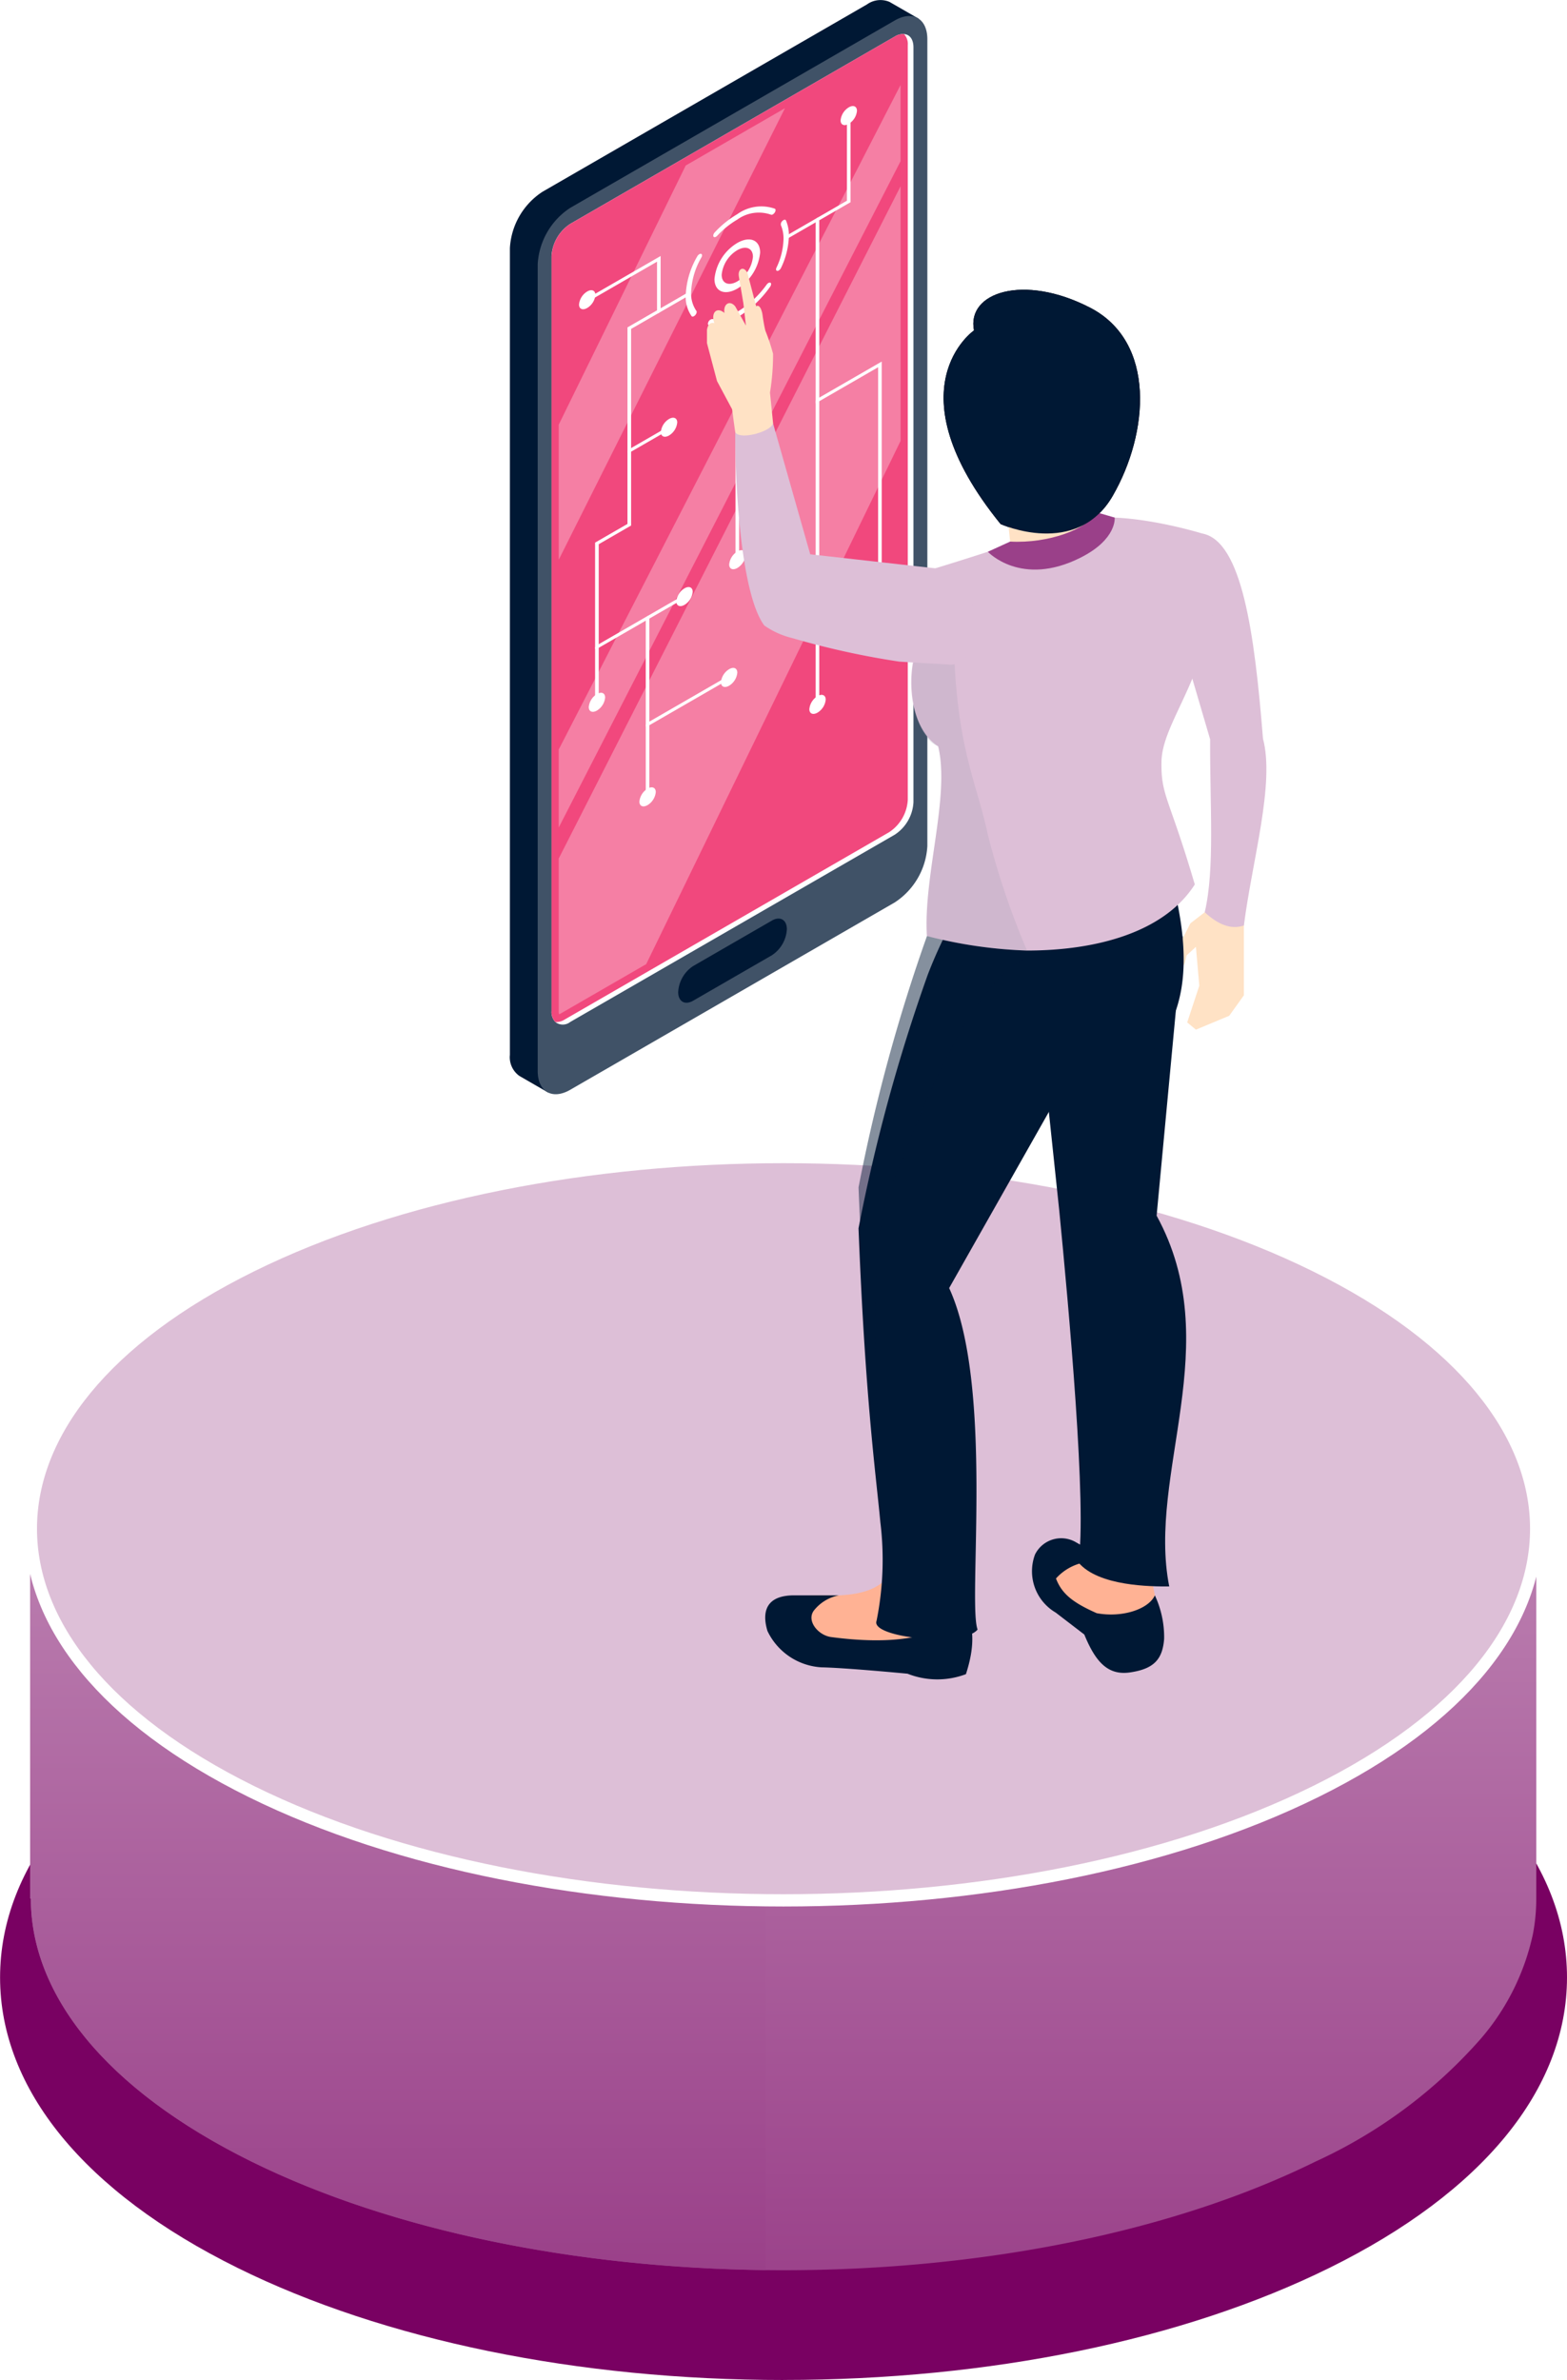
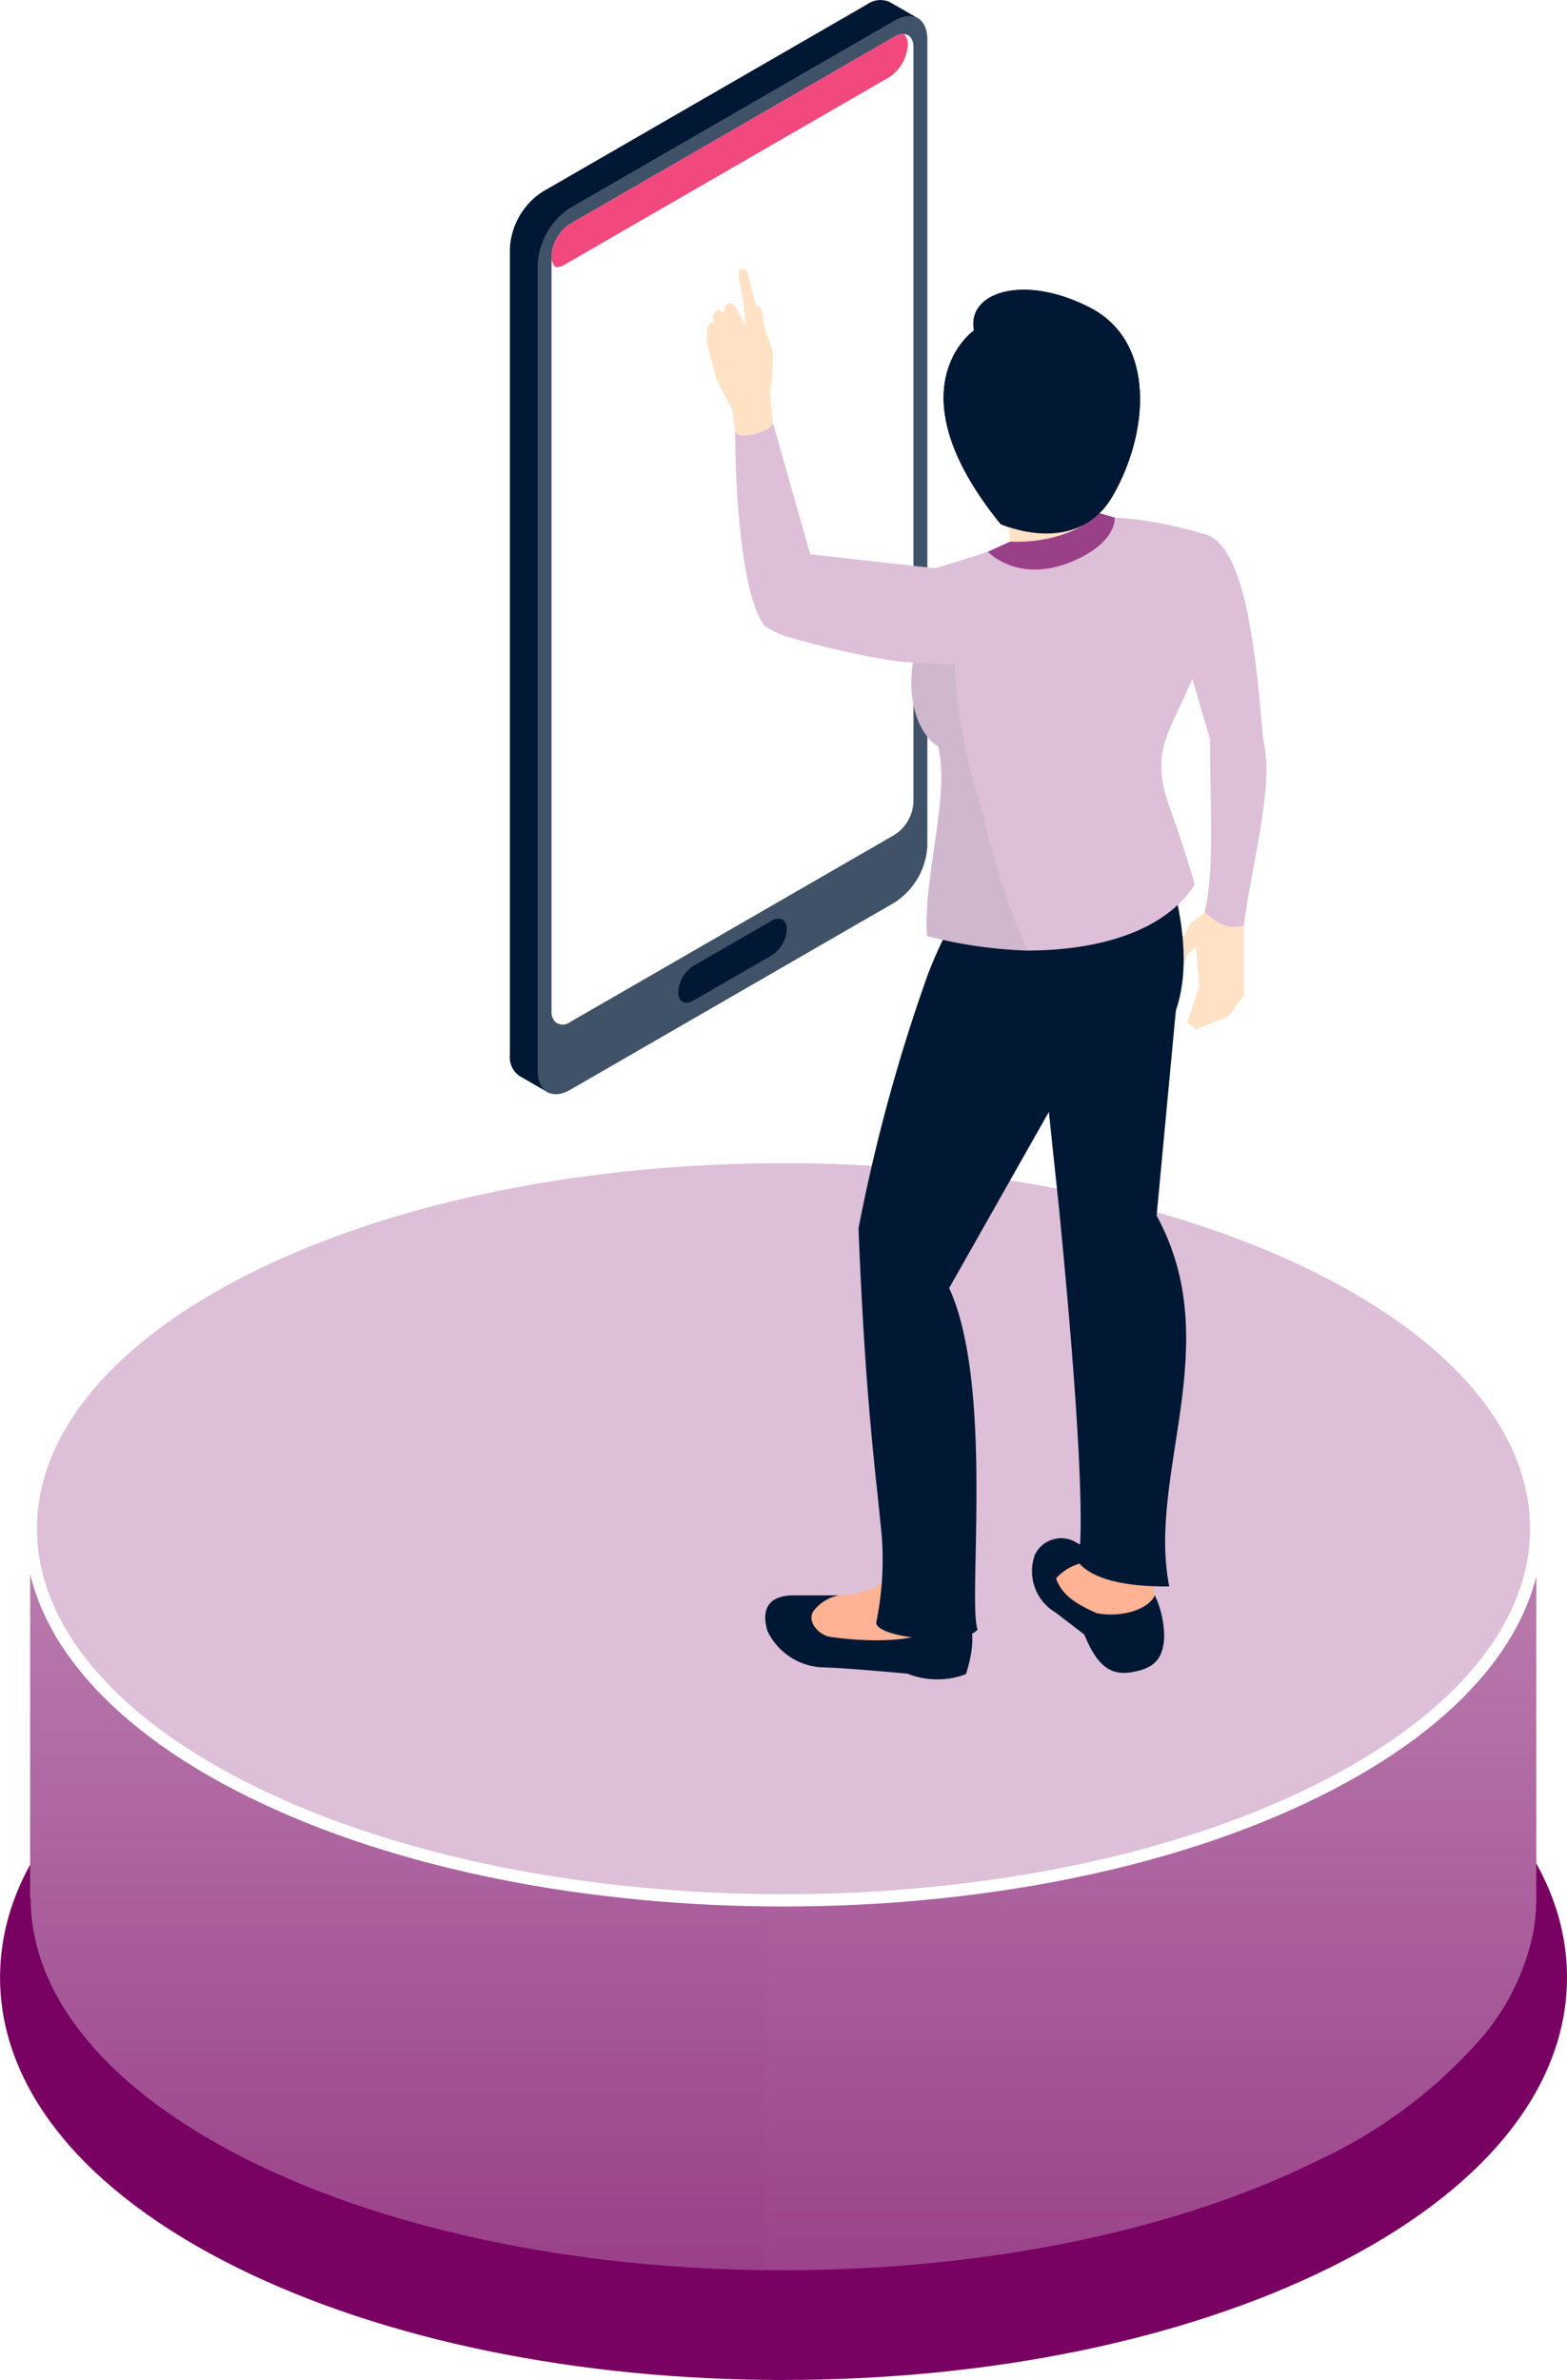
<svg xmlns="http://www.w3.org/2000/svg" width="114.9" height="174.507" viewBox="0 0 114.9 174.507">
  <defs>
    <linearGradient id="linear-gradient" x1="0.5" x2="0.5" y2="1" gradientUnits="objectBoundingBox">
      <stop offset="0" stop-color="#bb7fb0" />
      <stop offset="1" stop-color="#9a4089" />
    </linearGradient>
    <filter id="Path_29445" x="53.951" y="56.659" width="41.841" height="72.524" filterUnits="userSpaceOnUse">
      <feOffset dy="3" input="SourceAlpha" />
      <feGaussianBlur stdDeviation="3" result="blur" />
      <feFlood flood-opacity="0.161" />
      <feComposite operator="in" in2="blur" />
      <feComposite in="SourceGraphic" />
    </filter>
  </defs>
  <g id="Group_20349" data-name="Group 20349" transform="translate(-1522 -5524.99)">
    <g id="Group_14210" data-name="Group 14210" transform="translate(1516.868 5407.172)">
      <g id="Group_14136" data-name="Group 14136" transform="translate(-112 161.98)">
        <path id="Path_29099" data-name="Path 29099" d="M123.944,312.177c15.083,0,29.3-2.919,40.027-8.217,11.237-5.547,17.424-13.11,17.424-21.3s-6.186-15.749-17.424-21.3c-10.729-5.3-24.943-8.216-40.024-8.216s-29.3,2.92-40.028,8.217C72.684,266.917,66.5,274.481,66.5,282.664s6.188,15.75,17.424,21.3c10.73,5.3,24.944,8.216,40.024,8.216Z" transform="translate(50.637 -181.832)" fill="#790162" />
        <path id="Path_29101" data-name="Path 29101" d="M68.292,250.478V277.6h.045c0,6.974,5.39,13.948,16.163,19.271,21.554,10.636,56.5,10.636,78.056,0a36.091,36.091,0,0,0,12.118-9.02,17.312,17.312,0,0,0,3.8-7.641,13.708,13.708,0,0,0,.247-2.611V250.478H128.8c-3.5-.17-7.032-.17-10.535,0Z" transform="translate(51.057 -182.549)" fill="url(#linear-gradient)" />
        <path id="Path_29102" data-name="Path 29102" d="M167.208,250.376V304.83c-13.686-.159-27.276-2.807-37.72-7.961-10.773-5.324-16.163-12.3-16.163-19.271h-.045V250.471h49.968C164.566,250.407,165.887,250.392,167.208,250.376Z" transform="translate(6.069 -182.543)" fill="url(#linear-gradient)" />
        <path id="Path_29103" data-name="Path 29103" d="M162.508,236.734c21.554,10.642,21.554,27.9,0,38.539s-56.5,10.643-78.05,0-21.553-27.9,0-38.54S140.955,226.092,162.508,236.734Z" transform="translate(51.1 -188.075)" fill="#ddbfd7" />
        <path id="Path_29105" data-name="Path 29105" d="M162.508,236.734c21.554,10.642,21.554,27.9,0,38.539s-56.5,10.643-78.05,0-21.553-27.9,0-38.54S140.955,226.092,162.508,236.734Z" transform="translate(51.1 -188.075)" fill="none" stroke="#fff" stroke-miterlimit="10" stroke-width="0.9" />
      </g>
    </g>
    <g id="Group_14273" data-name="Group 14273" transform="translate(1204.596 5348.668)">
      <g id="Group_14267" data-name="Group 14267" transform="translate(354.793 176.322)">
        <path id="Path_29407" data-name="Path 29407" d="M373.975,171.739v55.448a5.279,5.279,0,0,1-2.388,4.137L348.933,244.4l-.707,2.052-2.123-1.226a1.679,1.679,0,0,1-.7-1.546V184.531a5.279,5.279,0,0,1,2.388-4.137l23.795-13.738a1.693,1.693,0,0,1,1.657-.182s2.124,1.223,2.124,1.223Z" transform="translate(-345.404 -166.332)" fill="#001834" />
        <g id="Group_14266" data-name="Group 14266" transform="translate(2.038 1.175)">
          <path id="Path_29408" data-name="Path 29408" d="M350.947,246.882l23.794-13.738a5.279,5.279,0,0,0,2.389-4.137V169.856c0-1.523-1.07-2.141-2.389-1.379l-23.794,13.738a5.278,5.278,0,0,0-2.388,4.137V245.5C348.559,247.027,349.628,247.644,350.947,246.882Z" transform="translate(-348.559 -168.151)" fill="#405267" />
          <path id="Path_29409" data-name="Path 29409" d="M376.667,171.166V226.52a3.032,3.032,0,0,1-1.371,2.38L351.5,242.633a.878.878,0,0,1-1.087.005,1.036,1.036,0,0,1-.285-.8V186.487a3.037,3.037,0,0,1,1.372-2.374L375.3,170.375a1.119,1.119,0,0,1,.67-.179C376.388,170.222,376.667,170.575,376.667,171.166Z" transform="translate(-349.115 -168.873)" fill="#fff" />
-           <path id="Path_29410" data-name="Path 29410" d="M376.251,170.992v55.354a3.036,3.036,0,0,1-1.371,2.374l-23.794,13.738a1.116,1.116,0,0,1-.67.18,1.036,1.036,0,0,1-.285-.8V186.487a3.037,3.037,0,0,1,1.372-2.374L375.3,170.375a1.119,1.119,0,0,1,.67-.179A1.033,1.033,0,0,1,376.251,170.992Z" transform="translate(-349.115 -168.873)" fill="#f1487d" />
-           <path id="Path_29411" data-name="Path 29411" d="M367.534,178.616l-7.275,4.2-9.311,19v9.907Z" transform="translate(-349.405 -171.856)" fill="#fff" opacity="0.3" />
+           <path id="Path_29410" data-name="Path 29410" d="M376.251,170.992a3.036,3.036,0,0,1-1.371,2.374l-23.794,13.738a1.116,1.116,0,0,1-.67.18,1.036,1.036,0,0,1-.285-.8V186.487a3.037,3.037,0,0,1,1.372-2.374L375.3,170.375a1.119,1.119,0,0,1,.67-.179A1.033,1.033,0,0,1,376.251,170.992Z" transform="translate(-349.115 -168.873)" fill="#f1487d" />
          <path id="Path_29412" data-name="Path 29412" d="M350.947,224.7v5.723l25.065-48.857v-5.591Z" transform="translate(-349.405 -170.921)" fill="#fff" opacity="0.3" />
          <path id="Path_29413" data-name="Path 29413" d="M350.947,236.767v11.194a.971.971,0,0,0,.025.229,1.023,1.023,0,0,0,.139-.069l6.25-3.609,18.652-38.364V187.474Z" transform="translate(-349.405 -174.993)" fill="#fff" opacity="0.3" />
          <path id="Path_29414" data-name="Path 29414" d="M365.606,276.627l5.769-3.331a2.442,2.442,0,0,0,1.1-1.906c0-.7-.5-.985-1.1-.636l-5.769,3.331a2.442,2.442,0,0,0-1.1,1.906C364.505,276.69,365,276.977,365.606,276.627Z" transform="translate(-354.205 -204.427)" fill="#001834" />
        </g>
      </g>
      <g id="Group_14269" data-name="Group 14269" transform="translate(359.852 184.099)">
        <g id="Group_14268" data-name="Group 14268" transform="translate(0 0)">
          <path id="Path_29415" data-name="Path 29415" d="M370.3,197.119c-.922.532-1.673.215-1.673-.708a3.476,3.476,0,0,1,1.673-2.64c.924-.533,1.674-.216,1.674.707A3.477,3.477,0,0,1,370.3,197.119Zm0-2.82a2.381,2.381,0,0,0-1.145,1.807c0,.632.514.849,1.145.485a2.381,2.381,0,0,0,1.147-1.808C371.447,194.152,370.932,193.934,370.3,194.3Z" transform="translate(-358.686 -183.733)" fill="#fff" />
          <path id="Path_29416" data-name="Path 29416" d="M372.858,190.337a.159.159,0,0,1-.144.021,2.688,2.688,0,0,0-2.463.361,6.54,6.54,0,0,0-1.479,1.192c-.1.1-.217.132-.264.061s-.007-.213.091-.317a7.3,7.3,0,0,1,1.652-1.333,3,3,0,0,1,2.75-.4c.076.036.072.163-.008.284A.425.425,0,0,1,372.858,190.337Z" transform="translate(-358.636 -182.396)" fill="#fff" />
          <path id="Path_29417" data-name="Path 29417" d="M375.814,195a.2.2,0,0,1-.105.03c-.093-.005-.121-.111-.063-.237a5.121,5.121,0,0,0,.517-2.1,2.506,2.506,0,0,0-.191-1.013.332.332,0,0,1,.121-.322c.1-.1.216-.107.252-.025a2.792,2.792,0,0,1,.213,1.132,5.727,5.727,0,0,1-.577,2.343A.437.437,0,0,1,375.814,195Z" transform="translate(-361.16 -182.944)" fill="#fff" />
          <path id="Path_29418" data-name="Path 29418" d="M370.037,200.963a3.7,3.7,0,0,1-2.062.579c-.092-.007-.118-.114-.058-.241a.347.347,0,0,1,.275-.216c1.2.09,2.884-.974,4-2.529.085-.117.209-.178.279-.134s.057.176-.028.295A7.963,7.963,0,0,1,370.037,200.963Z" transform="translate(-358.423 -185.467)" fill="#fff" />
          <path id="Path_29419" data-name="Path 29419" d="M365.965,199.717c-.071.041-.14.043-.175-.005a2.485,2.485,0,0,1-.43-1.506,6.176,6.176,0,0,1,.846-2.872c.068-.125.193-.21.278-.189s.1.136.029.262a5.53,5.53,0,0,0-.757,2.572,2.228,2.228,0,0,0,.385,1.348c.051.068.014.209-.083.315A.385.385,0,0,1,365.965,199.717Z" transform="translate(-357.529 -184.31)" fill="#fff" />
          <path id="Path_29420" data-name="Path 29420" d="M359.386,199.563c-.072.042-.132.017-.132-.056v-3.7l-5.069,2.927c-.072.042-.132.017-.132-.056a.275.275,0,0,1,.132-.208l5.333-3.079v3.967A.273.273,0,0,1,359.386,199.563Z" transform="translate(-353.525 -184.397)" fill="#fff" />
          <path id="Path_29421" data-name="Path 29421" d="M381.413,185.722l-4.715,2.723c-.073.042-.132.017-.132-.056a.274.274,0,0,1,.132-.208l4.451-2.57v-6.165a.273.273,0,0,1,.132-.208c.072-.042.132-.017.132.056Z" transform="translate(-361.496 -178.672)" fill="#fff" />
          <path id="Path_29422" data-name="Path 29422" d="M384.823,220.26c-.073.042-.132.017-.132-.056V202l-4.578,2.643v-13.4a.274.274,0,0,1,.132-.208c.072-.042.132-.017.132.056v13.136l4.578-2.643v18.468A.273.273,0,0,1,384.823,220.26Z" transform="translate(-362.752 -182.849)" fill="#fff" />
          <path id="Path_29423" data-name="Path 29423" d="M371.145,220.069c-.072.042-.132.017-.132-.056V202.049a.275.275,0,0,1,.132-.208c.073-.042.132-.017.132.056V219.86A.274.274,0,0,1,371.145,220.069Z" transform="translate(-359.53 -186.675)" fill="#fff" />
          <path id="Path_29424" data-name="Path 29424" d="M361.563,215.174l-2.681,1.548c-.073.042-.132.017-.132-.056a.274.274,0,0,1,.132-.208l2.681-1.548c.073-.042.132-.017.132.056A.275.275,0,0,1,361.563,215.174Z" transform="translate(-355.188 -191.302)" fill="#fff" />
          <path id="Path_29425" data-name="Path 29425" d="M380.245,234.123c-.073.042-.132.017-.132-.056V211.784a.272.272,0,0,1,.132-.208c.072-.042.132-.017.132.056v22.284A.274.274,0,0,1,380.245,234.123Z" transform="translate(-362.752 -190.121)" fill="#fff" />
          <path id="Path_29426" data-name="Path 29426" d="M355.206,229.693c-.072.042-.132.017-.132-.056V217.854l2.374-1.371V202.073l4.467-2.579c.072-.042.132-.017.132.056a.273.273,0,0,1-.132.208l-4.2,2.427V216.6l-2.374,1.371v11.519A.273.273,0,0,1,355.206,229.693Z" transform="translate(-353.887 -185.844)" fill="#fff" />
          <path id="Path_29427" data-name="Path 29427" d="M361.624,234.1l-6.419,3.706c-.072.042-.132.017-.132-.056a.274.274,0,0,1,.132-.208l6.419-3.706c.073-.042.132-.017.132.056A.274.274,0,0,1,361.624,234.1Z" transform="translate(-353.887 -198.005)" fill="#fff" />
          <path id="Path_29428" data-name="Path 29428" d="M354.445,199.626a1.253,1.253,0,0,1-.6.953c-.334.193-.6.079-.6-.255a1.253,1.253,0,0,1,.6-.953C354.175,199.177,354.445,199.292,354.445,199.626Z" transform="translate(-353.236 -185.774)" fill="#fff" />
          <path id="Path_29429" data-name="Path 29429" d="M363.736,214.1a1.253,1.253,0,0,1-.6.953c-.334.193-.6.078-.6-.255a1.255,1.255,0,0,1,.6-.954C363.466,213.654,363.736,213.769,363.736,214.1Z" transform="translate(-356.526 -190.9)" fill="#fff" />
          <path id="Path_29430" data-name="Path 29430" d="M384.138,178.722a1.253,1.253,0,0,1-.6.953c-.334.193-.6.079-.6-.255a1.255,1.255,0,0,1,.6-.954C383.868,178.273,384.138,178.388,384.138,178.722Z" transform="translate(-363.749 -178.372)" fill="#fff" />
          <path id="Path_29431" data-name="Path 29431" d="M365.489,233.323a1.255,1.255,0,0,1-.6.954c-.333.192-.6.078-.6-.256a1.254,1.254,0,0,1,.6-.953C365.218,232.874,365.489,232.989,365.489,233.323Z" transform="translate(-357.146 -197.705)" fill="#fff" />
          <path id="Path_29432" data-name="Path 29432" d="M361.3,256.057a1.256,1.256,0,0,1-.6.954c-.334.193-.6.078-.6-.256a1.253,1.253,0,0,1,.6-.953C361.032,255.609,361.3,255.724,361.3,256.057Z" transform="translate(-355.664 -205.755)" fill="#fff" />
          <path id="Path_29433" data-name="Path 29433" d="M370.555,242.5a1.253,1.253,0,0,1-.6.953c-.334.193-.6.078-.6-.255a1.255,1.255,0,0,1,.6-.954C370.285,242.048,370.555,242.163,370.555,242.5Z" transform="translate(-358.94 -200.953)" fill="#fff" />
          <path id="Path_29434" data-name="Path 29434" d="M355.551,245.323a1.253,1.253,0,0,1-.6.953c-.334.192-.6.078-.6-.256a1.254,1.254,0,0,1,.6-.953C355.281,244.874,355.551,244.989,355.551,245.323Z" transform="translate(-353.628 -201.954)" fill="#fff" />
          <path id="Path_29435" data-name="Path 29435" d="M371.491,229.136a1.254,1.254,0,0,1-.6.953c-.334.193-.6.078-.6-.255a1.255,1.255,0,0,1,.6-.954C371.22,228.687,371.491,228.8,371.491,229.136Z" transform="translate(-359.271 -196.222)" fill="#fff" />
          <path id="Path_29436" data-name="Path 29436" d="M380.591,245.558a1.255,1.255,0,0,1-.6.954c-.333.192-.6.078-.6-.256a1.254,1.254,0,0,1,.6-.953C380.32,245.11,380.591,245.225,380.591,245.558Z" transform="translate(-362.494 -202.037)" fill="#fff" />
          <path id="Path_29437" data-name="Path 29437" d="M387.678,235.152a1.253,1.253,0,0,1-.6.953c-.334.193-.6.079-.6-.255a1.253,1.253,0,0,1,.6-.953C387.408,234.7,387.678,234.818,387.678,235.152Z" transform="translate(-365.003 -198.353)" fill="#fff" />
        </g>
        <path id="Path_29438" data-name="Path 29438" d="M360.957,249.643c-.072.042-.132.017-.132-.056V236.465a.275.275,0,0,1,.132-.209c.073-.042.132-.017.132.056v13.123A.273.273,0,0,1,360.957,249.643Z" transform="translate(-355.923 -198.86)" fill="#fff" />
        <path id="Path_29439" data-name="Path 29439" d="M366.934,243.276l-5.977,3.451c-.072.042-.132.017-.132-.056a.275.275,0,0,1,.132-.208l5.977-3.451c.072-.042.132-.017.132.056A.273.273,0,0,1,366.934,243.276Z" transform="translate(-355.923 -201.252)" fill="#fff" />
      </g>
      <g id="Group_14272" data-name="Group 14272">
        <g id="Group_14271" data-name="Group 14271">
          <g id="Group_14270" data-name="Group 14270">
            <path id="Path_29440" data-name="Path 29440" d="M406.573,241.737l-.437,1.167-1.448,1.121-.864,1.705-.21,1c0,.677.6.584.689.128l.111-.485.68-.624.248,2.849-.887,2.692.639.53,2.443-1.018,1.074-1.5v-7.238Z" fill="#ffe2c5" />
            <path id="Path_29441" data-name="Path 29441" d="M397.719,289.941a3.427,3.427,0,0,1-.231.845,1.96,1.96,0,0,0-2.467.641l-.747,1.167,3.214,2.756h3.277l1.448-1.4-.606-3.073A9.791,9.791,0,0,1,397.719,289.941Z" fill="#ffb294" />
            <path id="Path_29442" data-name="Path 29442" d="M402.084,293.3c-.455,1-2.356,1.657-4.261,1.308-1.73-.768-2.56-1.408-2.989-2.546a3.759,3.759,0,0,1,2.618-1.244l.26-.611-1.383-.783a2.141,2.141,0,0,0-3.036.887,3.512,3.512,0,0,0,1.518,4.25l2.1,1.611c.813,1.989,1.717,3.012,3.34,2.779,1.772-.255,2.4-.966,2.513-2.47A7.243,7.243,0,0,0,402.084,293.3Z" fill="#001834" />
            <path id="Path_29443" data-name="Path 29443" d="M402.213,265.461l1.923-20.5-10.34,8.007,1.276,12.1c.683,6.955,2.056,21.982,1.4,25.811,1.475,1.769,5.379,1.772,6.666,1.769C401.5,284.361,407.361,274.852,402.213,265.461Z" fill="#001834" />
            <path id="Path_29444" data-name="Path 29444" d="M378.909,293.3h-2.055l-1.471,1.331,1.471,2.592,10.817-.841.3-2.475-.7-1.914a18.407,18.407,0,0,1-4.482-.6C382.268,292.679,380.859,293.214,378.909,293.3Z" fill="#ffb294" />
            <g transform="matrix(1, 0, 0, 1, 317.4, 176.32)" filter="url(#Path_29445)">
              <path id="Path_29445-2" data-name="Path 29445" d="M394.319,254.838,387,267.768c3.3,7.161,1.346,23.027,2.084,25.037-1.009,1.3-7.867.607-7.408-.631a22.643,22.643,0,0,0,.279-7.244c-.336-3.61-1.108-9.008-1.6-21.543a126.951,126.951,0,0,1,5.078-18.6,34.328,34.328,0,0,1,1.461-3.273l16.719-2.535C406.116,250.056,400.111,252.427,394.319,254.838Z" transform="translate(-317.4 -176.32)" fill="#001834" />
            </g>
            <path id="Path_29446" data-name="Path 29446" d="M375.5,293.3c-2.187.06-2.148,1.541-1.821,2.615a4.688,4.688,0,0,0,3.969,2.662c1.819.036,6.3.467,6.3.467a5.933,5.933,0,0,0,4.283.033c.6-1.864.733-3.567-.267-5.17-1.027,2.755-5.523,3-9.62,2.449-.939-.126-1.827-1.182-1.263-1.943a3.074,3.074,0,0,1,1.823-1.113Z" fill="#001834" />
-             <path id="Path_29447" data-name="Path 29447" d="M394.278,245.97c-4.873.8-8.335,9.131-11.707,17.9-1.411,4.184-1,12.88-.615,21.034-.336-3.585-1.108-8.983-1.6-21.518a126.951,126.951,0,0,1,5.078-18.6Z" fill="#001834" opacity="0.48" style="mix-blend-mode: multiply;isolation: isolate" />
            <path id="Path_29448" data-name="Path 29448" d="M405.741,243.21c.748-3.176.372-7.825.395-12.681l-1.894-6.449,1.314-8.639c2.918.541,3.839,7.316,4.456,15.041.88,3.314-.794,8.934-1.4,13.7C407.689,244.5,406.73,244.134,405.741,243.21Z" fill="#ddbfd7" />
            <path id="Path_29449" data-name="Path 29449" d="M402.569,232.162c-.042,2.548.553,2.579,2.443,9.012-2.235,3.509-7.216,4.846-12.3,4.846a33.5,33.5,0,0,1-7.342-1.065c-.271-4.428,1.713-10.256.825-13.911-2.106-1.3-2.527-5.451-1.274-7.937a9.129,9.129,0,0,0,.449-1.065,11.807,11.807,0,0,0,.627-4.052s6.517-1.974,9.723-3.29,9.837.742,9.837.742,1.63,1.1.815,5.556C405.336,226.689,402.631,229.5,402.569,232.162Z" fill="#ddbfd7" />
            <path id="Path_29450" data-name="Path 29450" d="M392.71,246.02a33.5,33.5,0,0,1-7.342-1.065c-.271-4.428,1.713-10.256.825-13.911-1.936-.676-2.527-5.451-1.274-7.937a9.129,9.129,0,0,0,.449-1.065c.648-.136,1.306-.261,1.953-.386,0,9.221,1.619,11.634,2.517,15.874A58.052,58.052,0,0,0,392.71,246.02Z" fill="#7f8b99" opacity="0.15" style="mix-blend-mode: multiply;isolation: isolate" />
            <path id="Path_29451" data-name="Path 29451" d="M388.822,200.549s-6.133,4.233,1.951,14.2c0,0,5.575,2.527,8.224-2.073s3.2-11.29-1.673-13.8S388.264,197.761,388.822,200.549Z" />
            <path id="Path_29452" data-name="Path 29452" d="M390.949,211.125l.624,5.843c1.409,1.164,6.668-.34,6.536-2.151l-1.676-4.848Z" fill="#ffe2c5" />
            <path id="Path_29453" data-name="Path 29453" d="M391.473,216.033l-1.636.747s2.44,2.628,6.8.43c2.692-1.357,2.5-2.938,2.5-2.938l-1.358-.394C397.152,215.124,394.282,216.184,391.473,216.033Z" fill="#9a4089" />
            <path id="Path_29454" data-name="Path 29454" d="M388.822,200.549s-6.133,4.233,1.951,14.2c0,0,5.575,2.527,8.224-2.073s3.2-11.29-1.673-13.8S388.264,197.761,388.822,200.549Z" fill="#001834" />
          </g>
        </g>
        <path id="Path_29455" data-name="Path 29455" d="M388.909,222.793a1.2,1.2,0,0,1-.024.144,2.7,2.7,0,0,1-.858,1.8,1.51,1.51,0,0,1-1.128.306c-1.277-.072-2.465-.138-3.563-.21a59.43,59.43,0,0,1-7.8-1.714,6.092,6.092,0,0,1-2.093-.935c-1.674-2.268-2.128-9.9-2.128-14.164.522-.774,2.4-1.354,2.769-.664l2.73,9.609,9.175,1.029a.4.4,0,0,1,.084.006C388.165,218.15,389.131,220.79,388.909,222.793Z" fill="#ddbfd7" />
        <path id="Path_29456" data-name="Path 29456" d="M371.32,208.02c-.024-.083-.233-1.686-.233-1.686l-1.107-2.068-.738-2.785v-.966c.06-.37.215-.578.541-.5l-.06-.188c-.125-.708.325-.971.8-.556-.1-.69.418-.966.8-.469l.775,1.392-.185-1.627-.332-1.971c-.1-.58.381-.814.64-.221l.629,2.408c.2-.133.367.115.454.548,0,0,.1.762.22,1.236a14.387,14.387,0,0,1,.566,1.7,17.529,17.529,0,0,1-.227,2.843l.228,2.247C373.941,207.982,371.674,208.6,371.32,208.02Z" fill="#ffe2c5" />
      </g>
    </g>
  </g>
</svg>